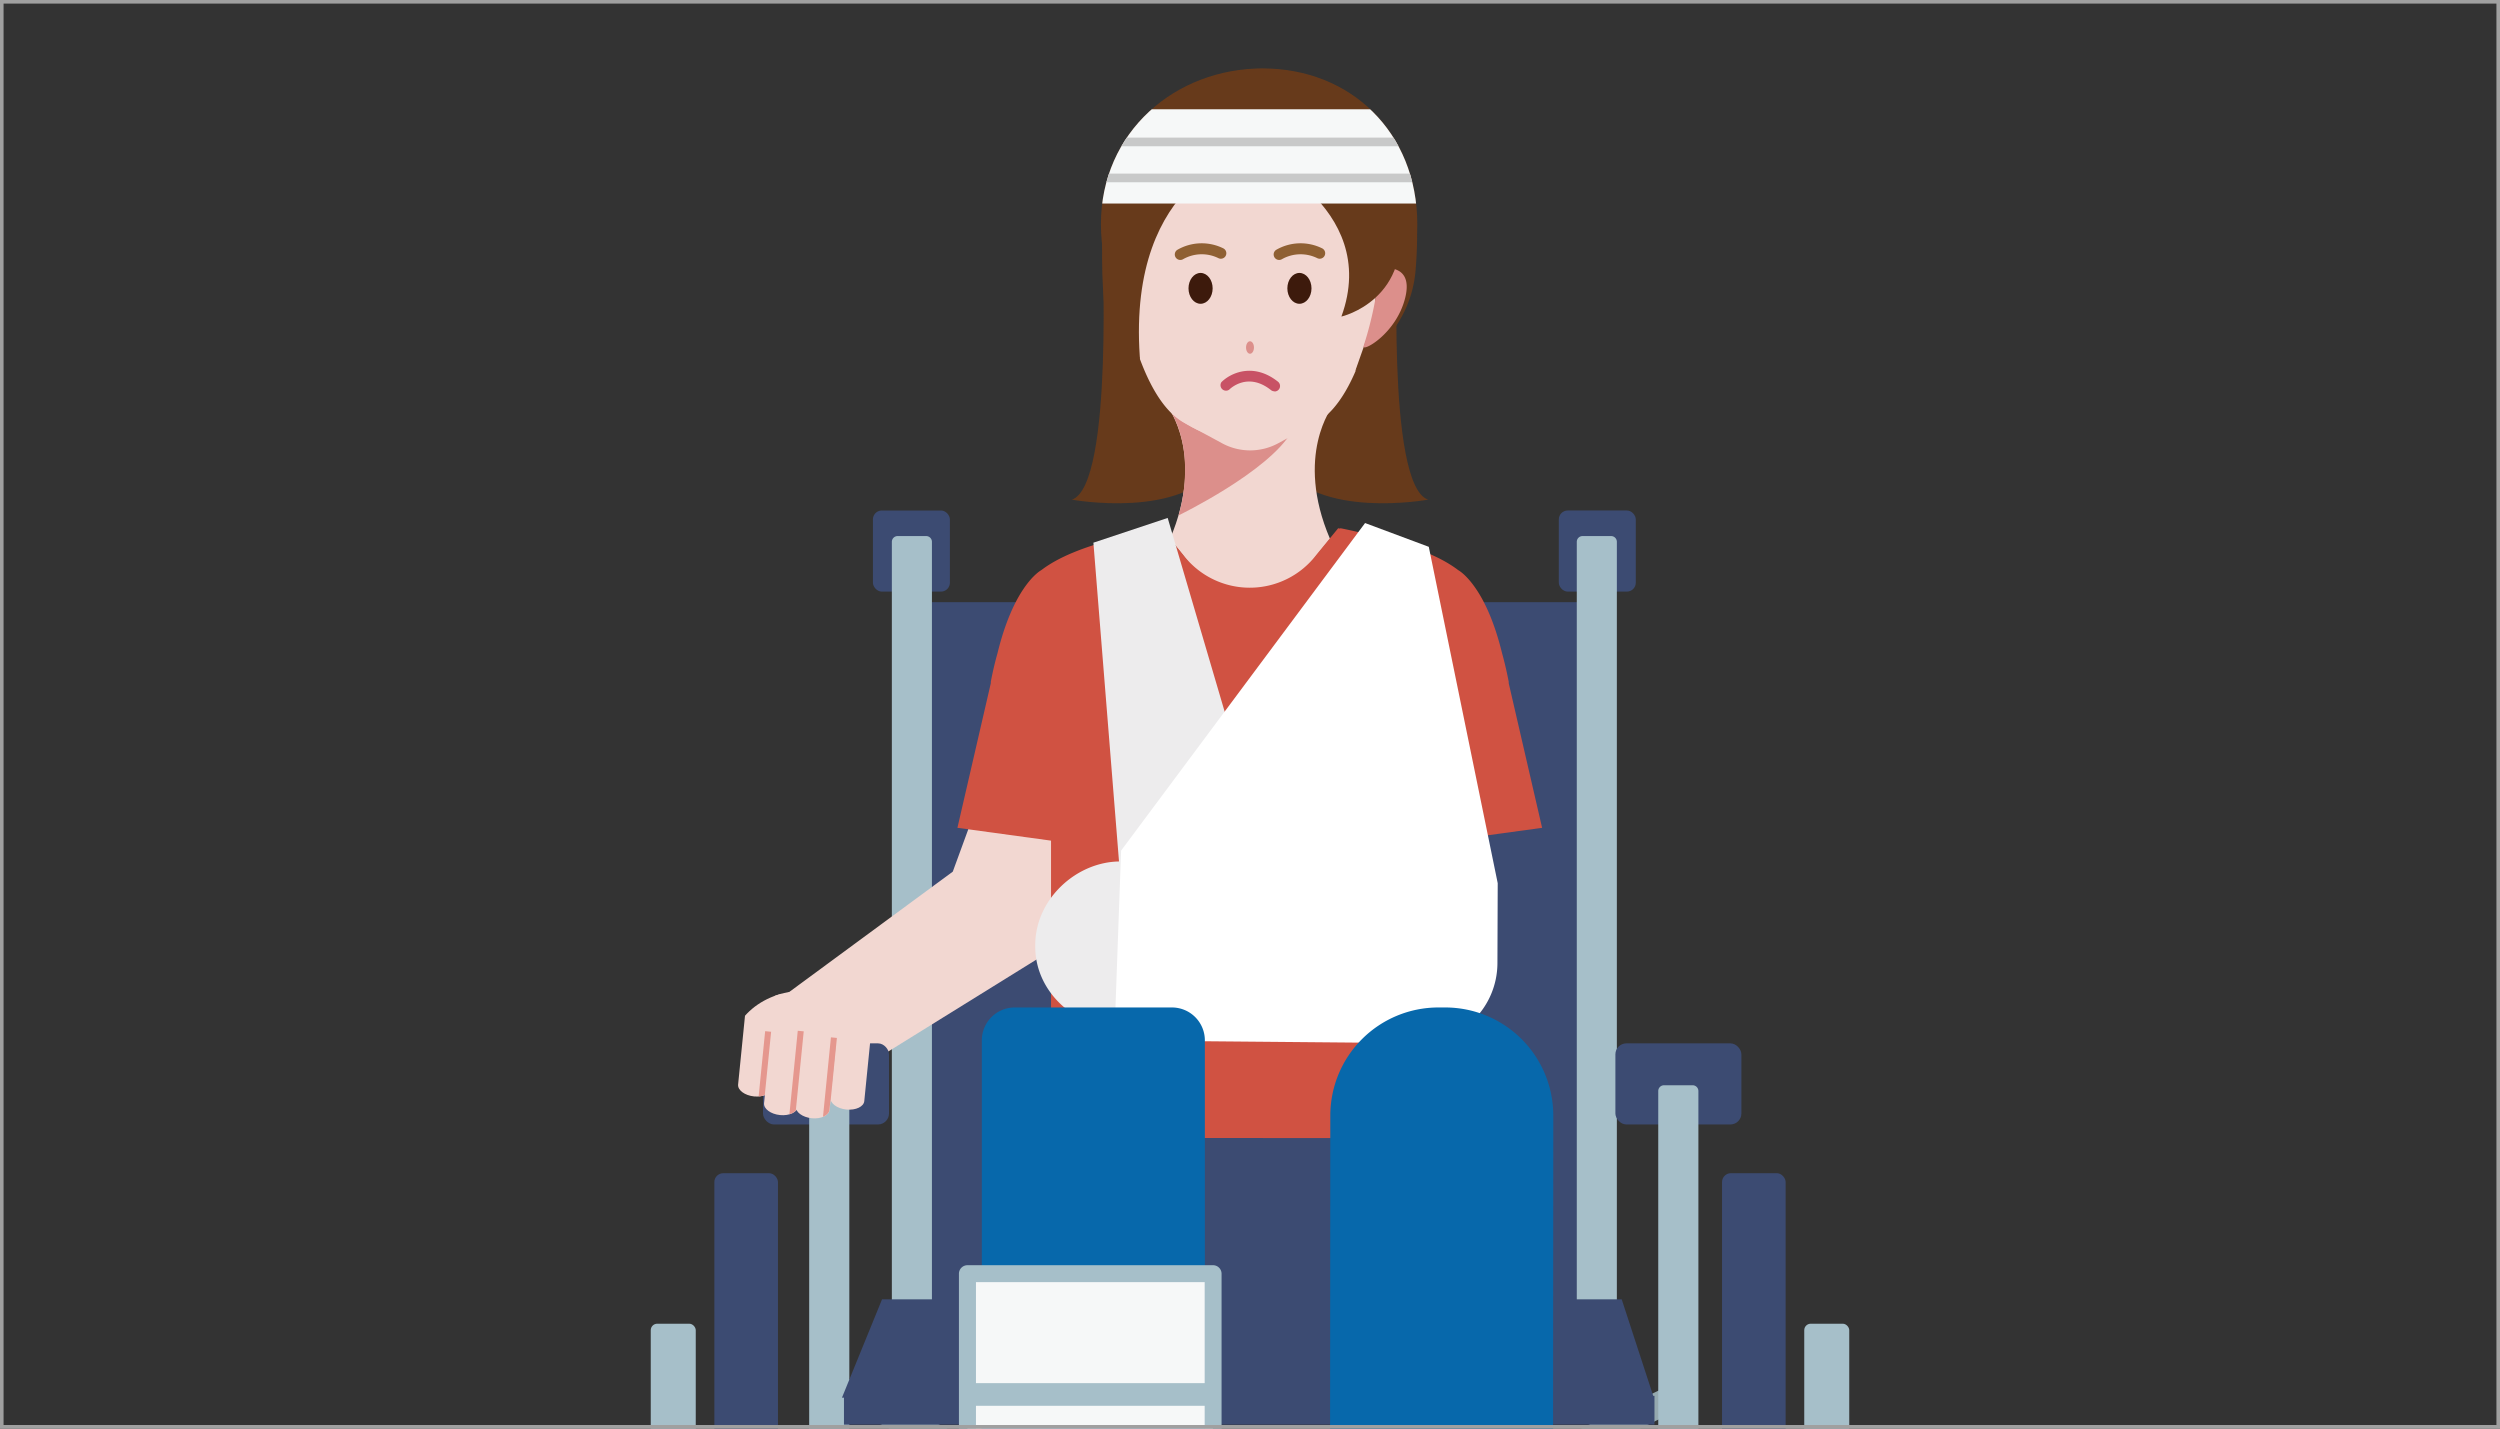
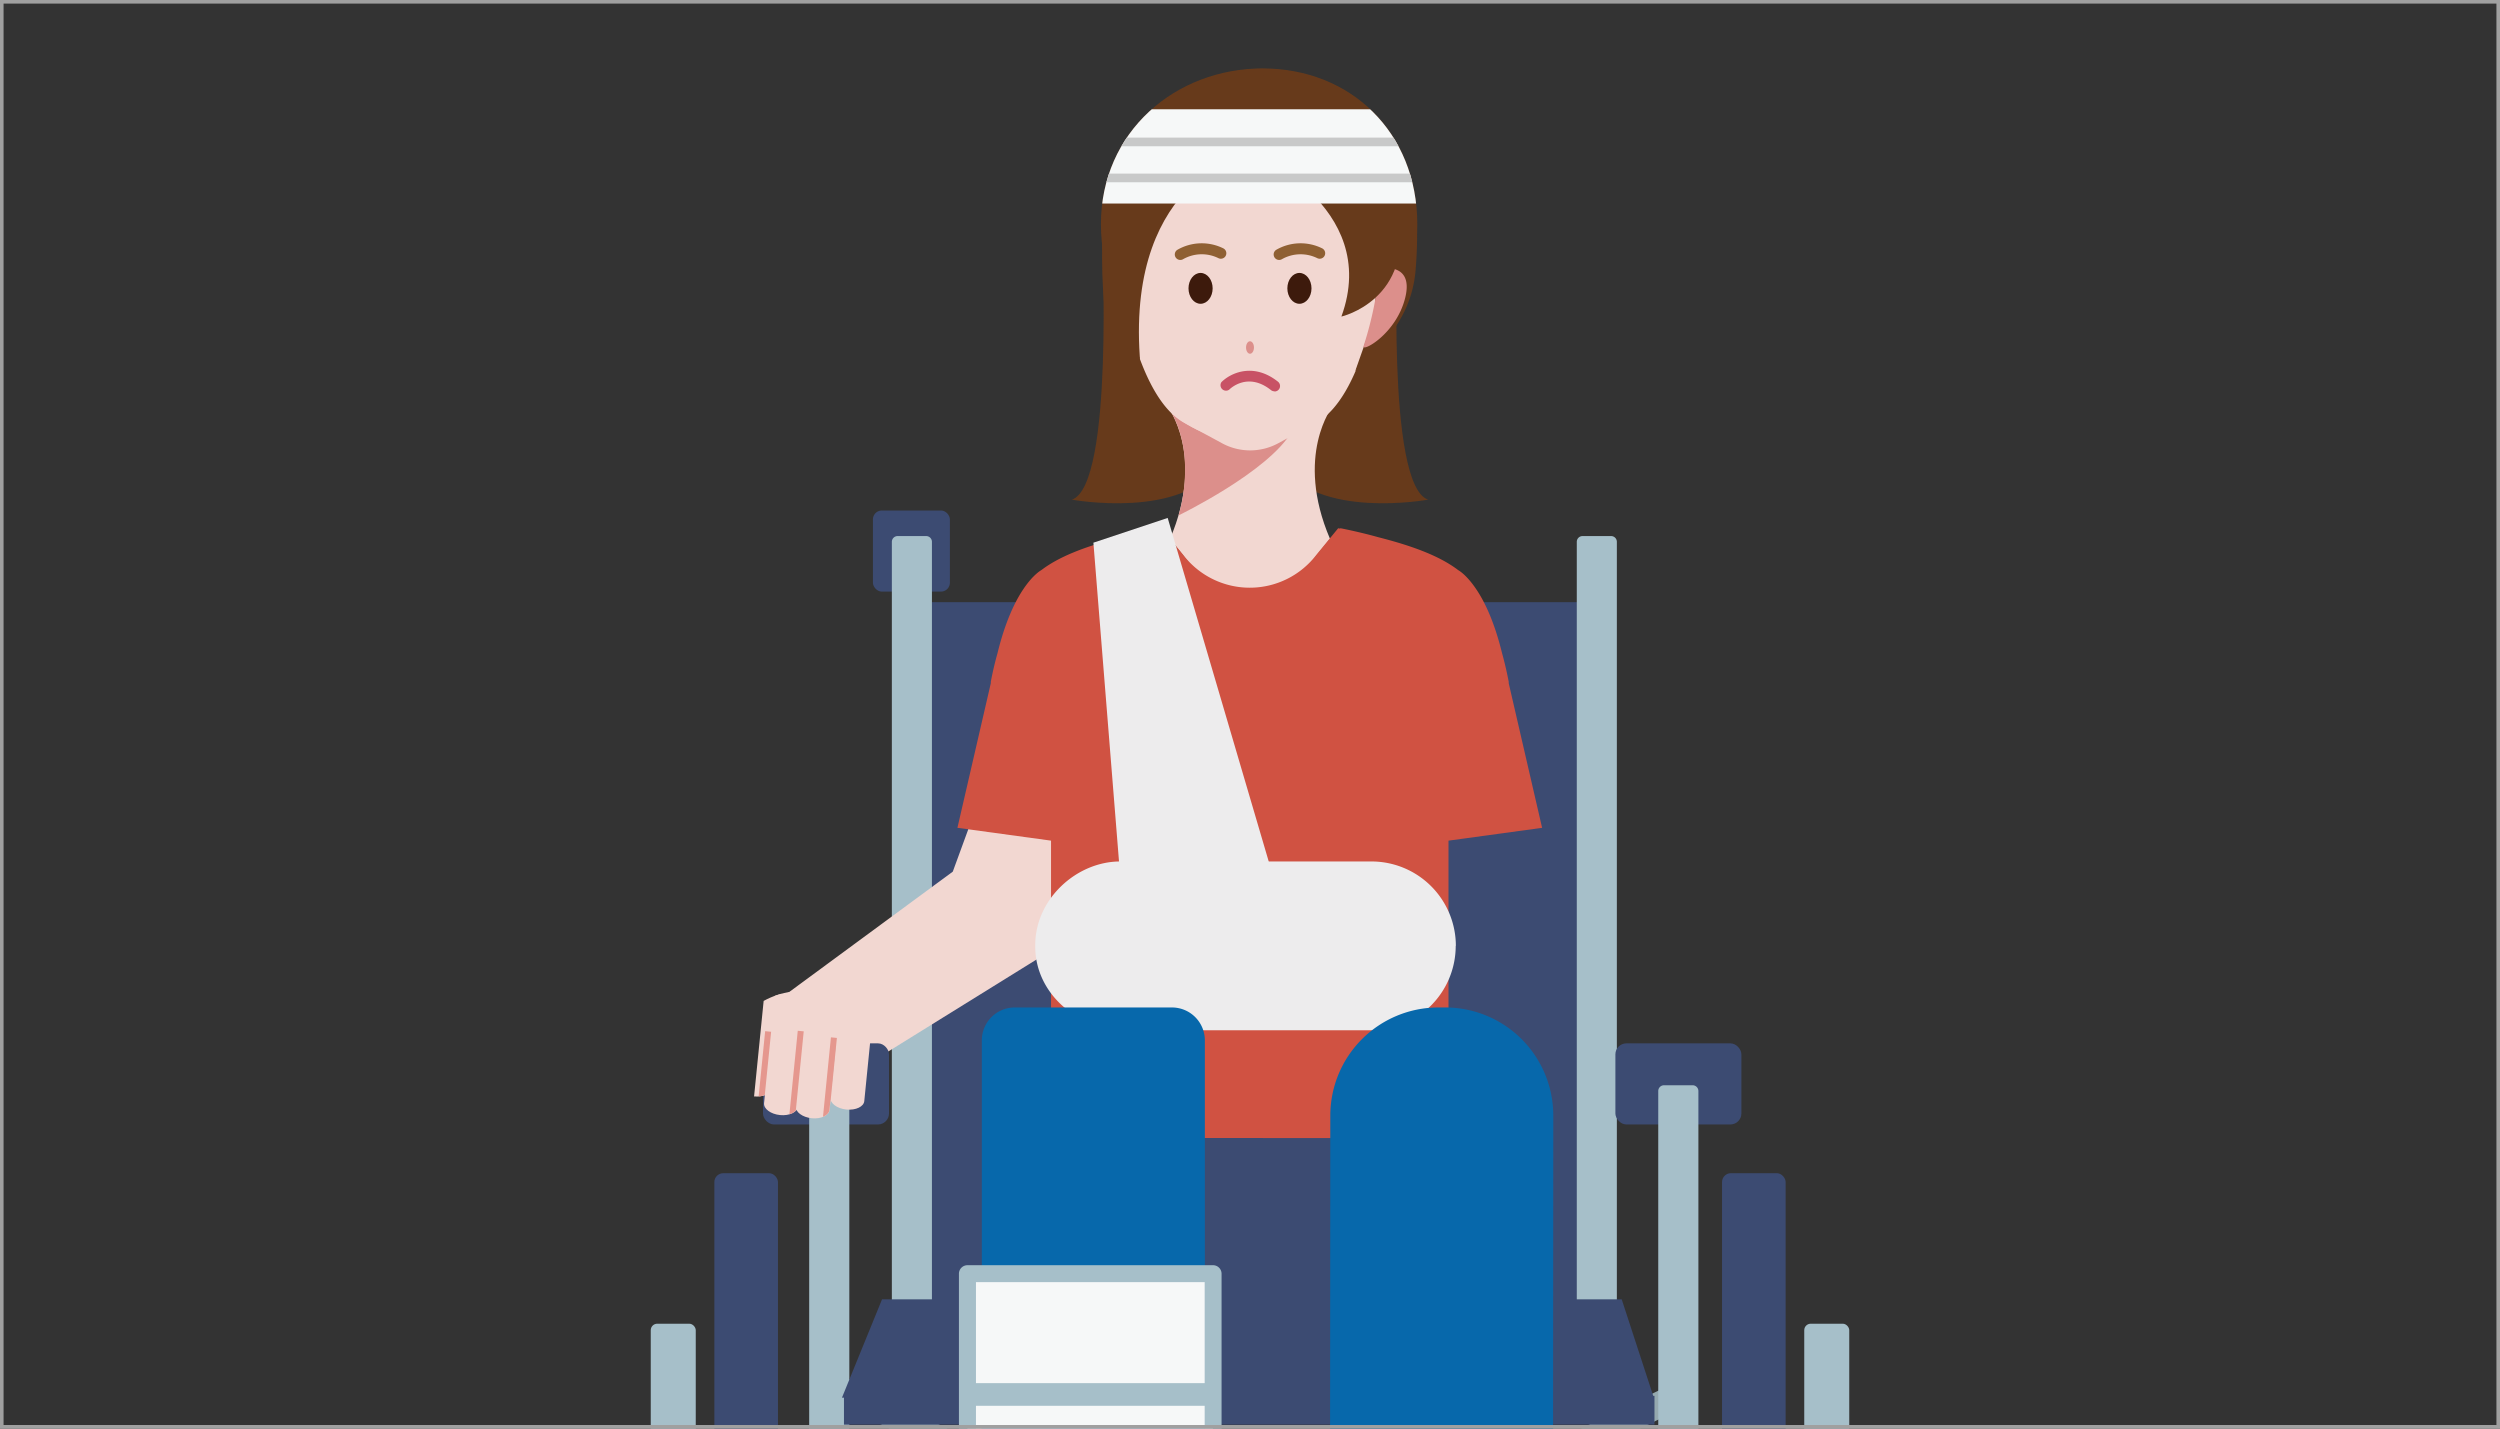
<svg xmlns="http://www.w3.org/2000/svg" id="レイヤー_1" data-name="レイヤー 1" viewBox="0 0 700 400">
  <rect x="0" y="0" width="700" height="400" fill="#333333" stroke="none" />
  <defs>
    <style>.cls-1{fill:none;}.cls-2{clip-path:url(#clip-path);}.cls-3{fill:#95a9af;}.cls-4{fill:#673a1b;}.cls-5{fill:#3c4b72;}.cls-6{fill:#a6bfc9;}.cls-7{fill:#f2d7d1;}.cls-8{fill:#dc8f8b;}.cls-9{fill:#c85265;}.cls-10{fill:#3d1a0c;}.cls-11{fill:#8f6033;}.cls-12{fill:#d05242;}.cls-13{clip-path:url(#clip-path-2);}.cls-14{clip-path:url(#clip-path-3);}.cls-15{fill:#e5978e;}.cls-16{fill:#075e8d;}.cls-17{fill:#edeced;}.cls-18{fill:#fff;}.cls-19{fill:#0768ab;}.cls-20{fill:#f6f8f8;}.cls-21{clip-path:url(#clip-path-4);}.cls-22{fill:#c8c9c9;}.cls-23{clip-path:url(#clip-path-5);}.cls-24{fill:#a0a0a0;}</style>
    <clipPath id="clip-path">
      <rect class="cls-1" width="700" height="400" />
    </clipPath>
    <clipPath id="clip-path-2">
      <ellipse class="cls-1" cx="226.46" cy="297" rx="19.42" ry="22.36" transform="translate(-111.48 456.03) rotate(-77.88)" />
    </clipPath>
    <clipPath id="clip-path-3">
      <path class="cls-1" d="M223,310.79c-.78,1-2.59,1.63-4.63,1.43-2.63-.27-4.63-1.76-4.47-3.34l.23-2.24a6.84,6.84,0,0,1-3,.35c-2.62-.27-4.62-1.76-4.47-3.34l3.13-31.21c.16-1.59,2.41-2.65,5-2.39s4.62,1.76,4.46,3.34l-.22,2.23a6.82,6.82,0,0,1,3-.34c2,.2,3.69,1.16,4.25,2.32.78-1,2.59-1.64,4.63-1.43,2.26.22,4,1.36,4.4,2.67l.27-2.72c.16-1.58,2.42-2.65,5-2.39s4.63,1.76,4.47,3.34l-3.12,31.21c-.16,1.58-2.42,2.65-5,2.39-2.25-.23-4-1.36-4.4-2.68l-.27,2.73c-.16,1.58-2.42,2.65-5,2.39C225.25,312.9,223.6,312,223,310.79Z" />
    </clipPath>
    <clipPath id="clip-path-4">
      <path class="cls-1" d="M353.57,19.16c-24.46,0-45.31,17.75-45.31,43.59a48.6,48.6,0,0,0,.4,6A146.09,146.09,0,0,0,309.92,92l9.28,8.69-.06-.84c-.16-2.32-.21-4.52-.22-6.66a43.26,43.26,0,0,0,33.63,16.39c24.46,0,44.29-20.94,44.29-46.79S378,19.16,353.57,19.16Z" />
    </clipPath>
    <clipPath id="clip-path-5">
      <path class="cls-1" d="M270.88,356.64V487.38A27.19,27.19,0,0,0,260.22,509v15.28h79.44V356.64Z" />
    </clipPath>
  </defs>
  <g class="cls-2">
    <rect class="cls-3" x="349.81" y="316.57" width="7.28" height="263.46" transform="translate(-205.74 563.23) rotate(-63.36)" />
    <rect class="cls-3" x="217.96" y="444.67" width="268.49" height="7.27" transform="translate(-161.29 200.62) rotate(-26.09)" />
    <path class="cls-4" d="M308.56,66.79S312,136,300.12,139.9c0,0,31.2,5.72,41.3-10S308.56,66.79,308.56,66.79Z" />
    <path class="cls-4" d="M391.44,66.79S388,136,399.88,139.9c0,0-31.2,5.72-41.3-10S391.44,66.79,391.44,66.79Z" />
    <rect class="cls-5" x="249.94" y="168.61" width="199.18" height="198.81" />
    <rect class="cls-5" x="244.42" y="142.94" width="21.55" height="22.71" rx="2.49" />
    <path class="cls-6" d="M251.33,150.1h8a1.61,1.61,0,0,1,1.61,1.61V366.9a0,0,0,0,1,0,0H249.72a0,0,0,0,1,0,0V151.71A1.61,1.61,0,0,1,251.33,150.1Z" />
-     <rect class="cls-5" x="436.47" y="142.94" width="21.55" height="22.71" rx="2.49" transform="translate(894.49 308.59) rotate(-180)" />
    <path class="cls-6" d="M441.51,150.1h11.22a0,0,0,0,1,0,0V365.29a1.61,1.61,0,0,1-1.61,1.61h-8a1.61,1.61,0,0,1-1.61-1.61V150.1A0,0,0,0,1,441.51,150.1Z" transform="translate(894.23 517) rotate(-180)" />
    <polygon class="cls-7" points="274.25 223.64 266.78 244.06 216.25 281.24 237.3 301.5 295.34 265.49 302.75 222.79 274.25 223.64" />
    <path class="cls-7" d="M373.13,113.77H326.87s10.74,13.69.74,37.11l21.65,27.41v1.32l23.14-28.73C362.39,127.46,373.13,113.77,373.13,113.77Z" />
    <path class="cls-8" d="M330,144.31s25.19-12.19,31.71-23.5c0,0-18.83,8-33.65-5.2C335.2,128.4,330,144.31,330,144.31Z" />
    <path class="cls-4" d="M396.84,62.75c0,25.85-19.83,46.79-44.29,46.79S308.26,88.6,308.26,62.75s20.85-43.59,45.31-43.59S396.84,36.91,396.84,62.75Z" />
    <path class="cls-7" d="M386.54,77c0,.18,0,.35,0,.53-.44,3.23-4.89,33.82-18.16,40.93-4.44,2.38-7.91,4.26-10.57,5.7a16.46,16.46,0,0,1-15.54,0c-2.66-1.44-6.13-3.32-10.57-5.7-14-7.51-18.2-41.2-18.2-41.2S308.84,24,350,24C390.89,24,386.59,63.8,386.54,77Z" />
    <path class="cls-9" d="M356.89,109.57a1.57,1.57,0,0,1-1-.33c-6.57-5.24-11.52-.34-11.72-.13A1.54,1.54,0,0,1,342,107c2.43-2.46,8.86-5.67,15.84-.12a1.54,1.54,0,0,1-1,2.74Z" />
    <ellipse class="cls-8" cx="350" cy="97.3" rx="1.11" ry="1.75" />
    <ellipse class="cls-10" cx="336.16" cy="80.74" rx="3.38" ry="4.32" />
    <ellipse class="cls-10" cx="363.84" cy="80.74" rx="3.38" ry="4.32" />
    <path class="cls-11" d="M330.48,72.79a1.57,1.57,0,0,1-1.3-.72,1.54,1.54,0,0,1,.48-2.12,13.64,13.64,0,0,1,12.87-.41,1.53,1.53,0,0,1-1.38,2.74,10.57,10.57,0,0,0-9.84.27A1.57,1.57,0,0,1,330.48,72.79Z" />
    <path class="cls-11" d="M358.16,72.79a1.54,1.54,0,0,1-.82-2.84,13.63,13.63,0,0,1,12.87-.41,1.53,1.53,0,0,1-1.38,2.74,10.62,10.62,0,0,0-9.85.27A1.53,1.53,0,0,1,358.16,72.79Z" />
    <path class="cls-4" d="M317,43.28c-.2,1.25,52.49-3.26,66.59-2.29L368.41,21.64s-12.65-3.95-22-1.64S319.8,26.5,317,43.28Z" />
    <path class="cls-12" d="M422.41,191.16l.06-.11c-.57-3-1.22-5.74-1.9-8.18-2.17-8.89-4.94-14.55-7.3-18l-.15-.22c-2.68-3.89-4.8-5-4.8-5v0c-4.77-3.64-11.87-6.56-22.4-9.23-3.21-.9-6.72-1.74-10.61-2.52l-.09.11-.53-.1h0l-6,7.3a23.49,23.49,0,0,1-37.51,0l-6-7.3h0l-.53.1-.09-.11c-3.89.78-7.4,1.62-10.61,2.52-10.53,2.67-17.63,5.59-22.4,9.23v0s-2.11,1.1-4.8,5l-.15.22c-2.36,3.48-5.13,9.14-7.29,18-.69,2.44-1.34,5.14-1.91,8.18l.06.11-9.38,40.63,26.21,3.59v83.27H405.58V235.38l26.21-3.59Z" />
    <path class="cls-4" d="M349.93,42.56s-34.23,6.73-30.79,57.25l.06.84L309.92,92s-7.11-47.45,11.57-54.42S350,27.73,350,27.73Z" />
    <path class="cls-4" d="M350,42.56s31.22-1.33,35.59,33.18c0,0-.37,7.11-.76,12.79,0,.28-5.31,15.09-5.34,15.37l8-8.38a32.65,32.65,0,0,0,8.86-19.7c1.17-13.69.82-34.72-11.55-39.33a162.31,162.31,0,0,0-34.83-8.76Z" />
    <path class="cls-8" d="M381.8,96.9c-.59,1.86,9.13-3.29,11.66-13.53s-7.2-8.15-7.2-8.15A99.92,99.92,0,0,1,381.8,96.9Z" />
    <path class="cls-4" d="M351,19.4s28.92-2.8,41.05,23.44" />
    <path class="cls-4" d="M350,42.56V32.06s37.59,6,41.53,27.44C396,84,375.59,88.64,375.59,88.64c11.35-31.12-25.66-46.08-25.66-46.08" />
    <rect class="cls-5" x="213.64" y="292.14" width="35.28" height="22.71" rx="3.08" />
    <path class="cls-6" d="M228.19,303.88h8a1.62,1.62,0,0,1,1.62,1.62V547.71a0,0,0,0,1,0,0H226.57a0,0,0,0,1,0,0V305.5A1.62,1.62,0,0,1,228.19,303.88Z" />
    <rect class="cls-5" x="200.02" y="328.5" width="17.81" height="204.21" rx="2.49" />
    <rect class="cls-6" x="182.21" y="370.64" width="12.6" height="126.43" rx="1.81" />
    <rect class="cls-5" x="482.18" y="328.5" width="17.81" height="204.21" rx="2.49" transform="translate(982.16 861.2) rotate(-180)" />
    <rect class="cls-6" x="505.19" y="370.64" width="12.6" height="126.43" rx="1.81" transform="translate(1022.98 867.71) rotate(-180)" />
    <rect class="cls-5" x="452.31" y="292.14" width="35.28" height="22.71" rx="3.08" transform="translate(939.9 606.99) rotate(-180)" />
    <path class="cls-6" d="M464.31,303.88h11.28a0,0,0,0,1,0,0V546.09a1.62,1.62,0,0,1-1.62,1.62h-8a1.62,1.62,0,0,1-1.62-1.62V303.88a0,0,0,0,1,0,0Z" transform="translate(939.9 851.58) rotate(-180)" />
    <g class="cls-13">
-       <path class="cls-7" d="M211.14,307c2.63.26,4.88-.81,5-2.39l3.12-31.21c.16-1.58-1.84-3.08-4.46-3.34h0c-2.63-.26-4.88.8-5,2.39l-3.13,31.21c-.15,1.58,1.85,3.07,4.47,3.34Z" />
+       <path class="cls-7" d="M211.14,307c2.63.26,4.88-.81,5-2.39l3.12-31.21c.16-1.58-1.84-3.08-4.46-3.34h0c-2.63-.26-4.88.8-5,2.39c-.15,1.58,1.85,3.07,4.47,3.34Z" />
      <path class="cls-7" d="M218.41,312.22c2.62.26,4.88-.81,5-2.39l3.12-31.21c.16-1.59-1.84-3.08-4.46-3.34h0c-2.63-.27-4.89.8-5,2.39l-3.13,31.21c-.16,1.58,1.84,3.07,4.47,3.34Z" />
      <path class="cls-7" d="M227.3,313.11c2.62.26,4.88-.81,5-2.39l3.12-31.21c.16-1.59-1.84-3.08-4.47-3.34h0c-2.62-.27-4.88.8-5,2.38l-3.12,31.22c-.16,1.58,1.84,3.07,4.47,3.34Z" />
      <path class="cls-7" d="M237,310.67c2.62.26,4.88-.81,5-2.39l3.12-31.21c.16-1.58-1.84-3.08-4.47-3.34h0c-2.62-.26-4.88.81-5,2.39l-3.12,31.21c-.16,1.58,1.84,3.08,4.47,3.34Z" />
      <g class="cls-14">
        <rect class="cls-15" x="204.3" y="297.77" width="19.65" height="1.68" transform="translate(-104.33 481.94) rotate(-84.29)" />
        <rect class="cls-15" x="211.05" y="299.8" width="23.96" height="1.68" transform="translate(-98.32 492.63) rotate(-84.29)" />
        <rect class="cls-15" x="220.34" y="301.65" width="23.96" height="1.68" transform="translate(-91.8 503.53) rotate(-84.29)" />
      </g>
    </g>
    <polygon class="cls-5" points="463.06 391.34 235.75 391.34 246.97 363.82 454.08 363.82 463.06 391.34" />
    <rect class="cls-5" x="236.31" y="390.84" width="226.94" height="8.06" />
    <path class="cls-16" d="M432.62,362.9c-3.54.79-5.32,1.16-8.88,1.85-.44.09-1.65-4.25-2.69-9.69q-4.16-21.45-8.29-42.92c-1.05-5.43-1.6-9.9-1.24-10,2.94-.57,4.4-.88,7.33-1.52.36-.08,1.64,4.23,2.84,9.63l9.54,42.66C432.44,358.35,433.06,362.81,432.62,362.9Z" />
    <polygon class="cls-17" points="360.12 257.8 326.95 145.02 306.15 151.95 314.82 259.86 360.12 257.8" />
    <path class="cls-17" d="M407.6,264.85A23.64,23.64,0,0,1,384,288.48H315.87c-14.35,0-26-10.48-26-23.4v-.47c0-12.92,11.63-23.4,23.78-23.4H384a23.64,23.64,0,0,1,23.64,23.64Z" />
-     <path class="cls-18" d="M382.22,146.45l-68.31,91.72L312,291.32l84.63.76a22.45,22.45,0,0,0,22.65-22.37l.08-22.41-19.3-94.19Z" />
    <path class="cls-19" d="M284.14,282.09h44a9.22,9.22,0,0,1,9.22,9.22V471.09a0,0,0,0,1,0,0H274.91a0,0,0,0,1,0,0V291.31A9.22,9.22,0,0,1,284.14,282.09Z" />
    <path class="cls-20" d="M270.88,356.64V487.38A27.19,27.19,0,0,0,260.22,509v4.25a11,11,0,0,0,11,11h49.91a18.5,18.5,0,0,0,18.5-18.5V356.64Z" />
    <g class="cls-21">
      <rect class="cls-20" x="306.32" y="30.6" width="91.56" height="26.39" />
      <rect class="cls-22" x="303.7" y="38.52" width="102.35" height="2.43" />
      <rect class="cls-22" x="303.7" y="48.61" width="102.35" height="2.43" />
    </g>
    <g class="cls-23">
      <rect class="cls-6" x="269.01" y="387.27" width="72.43" height="6.36" />
    </g>
    <path class="cls-19" d="M434.79,489.88H372.36l.13-177.52a30.27,30.27,0,0,1,30.27-30.27h1.89a30.27,30.27,0,0,1,30.27,30.27Z" />
    <path class="cls-6" d="M321.16,526.63h-50a13.38,13.38,0,0,1-13.37-13.37V509a29.47,29.47,0,0,1,8.33-20.58A7.76,7.76,0,0,0,268.5,483V356.64a2.39,2.39,0,0,1,2.38-2.38h68.78a2.39,2.39,0,0,1,2.38,2.38V505.75A20.9,20.9,0,0,1,321.16,526.63ZM273.27,359V483a12.5,12.5,0,0,1-3.67,8.7,24.7,24.7,0,0,0-7,17.26v4.29a8.61,8.61,0,0,0,8.6,8.6h50a16.13,16.13,0,0,0,16.11-16.11V359Z" />
  </g>
  <path class="cls-24" d="M699,1V399H1V1H699m1-1H0V400H700V0Z" />
</svg>